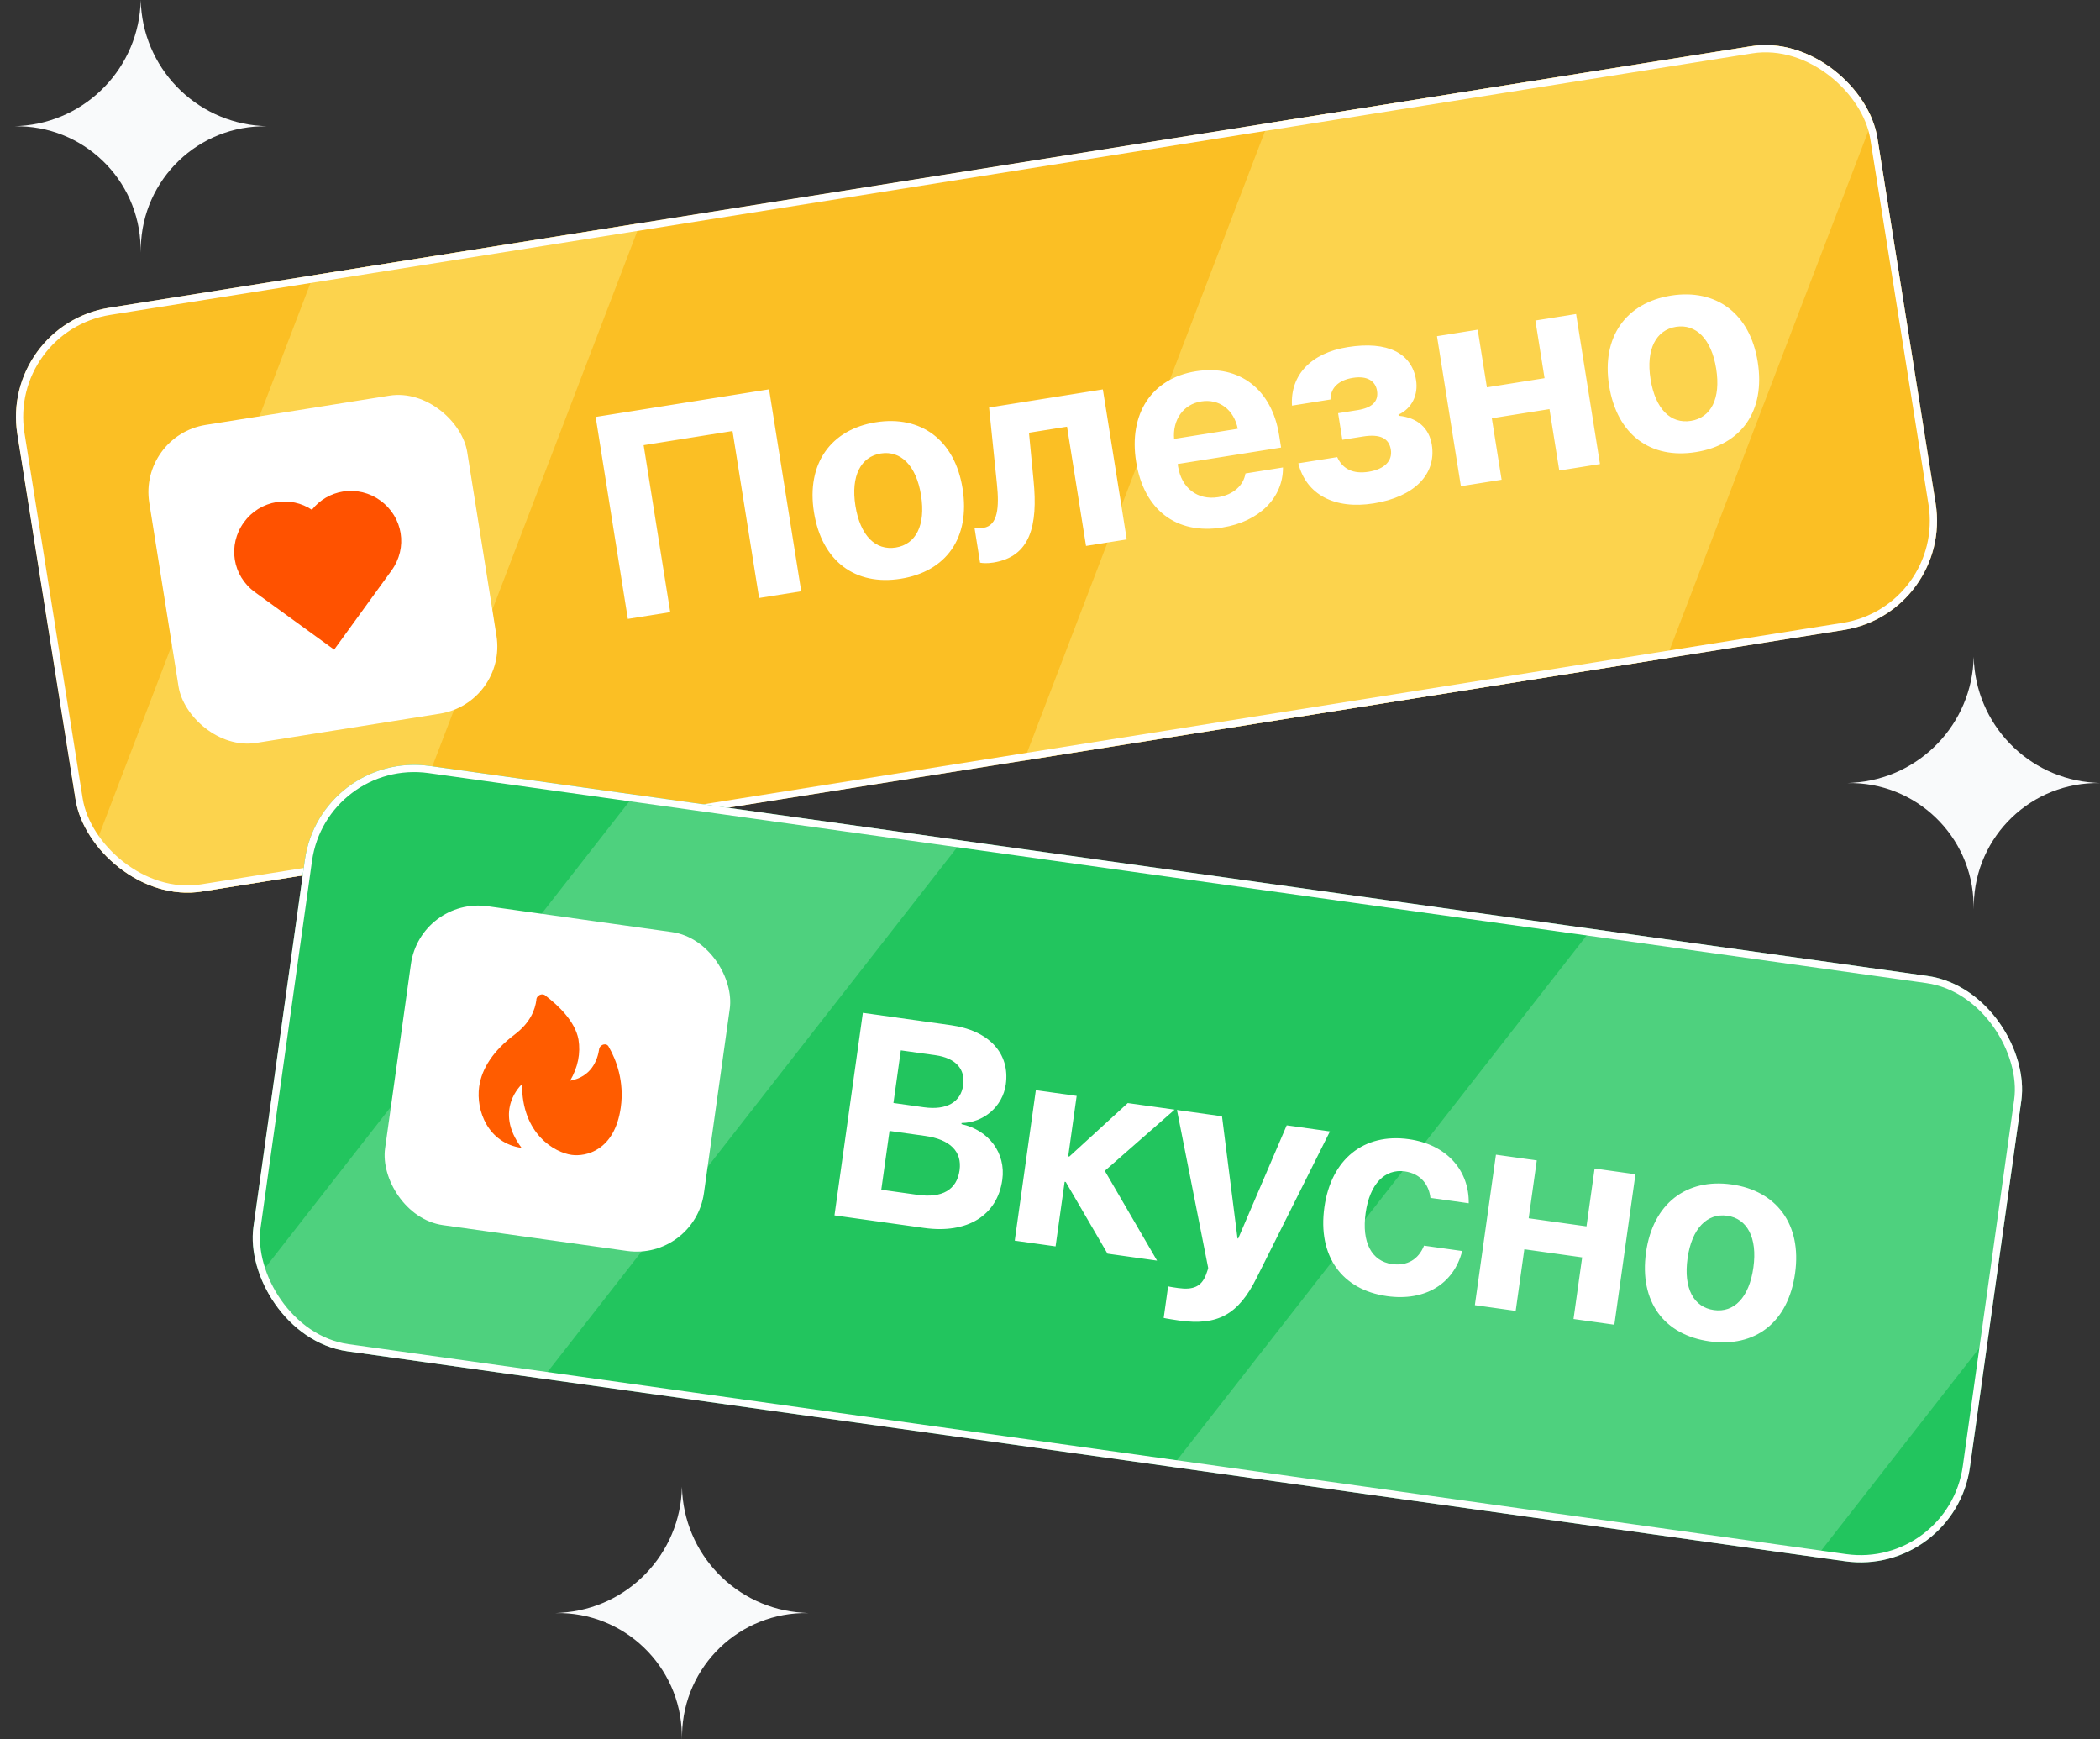
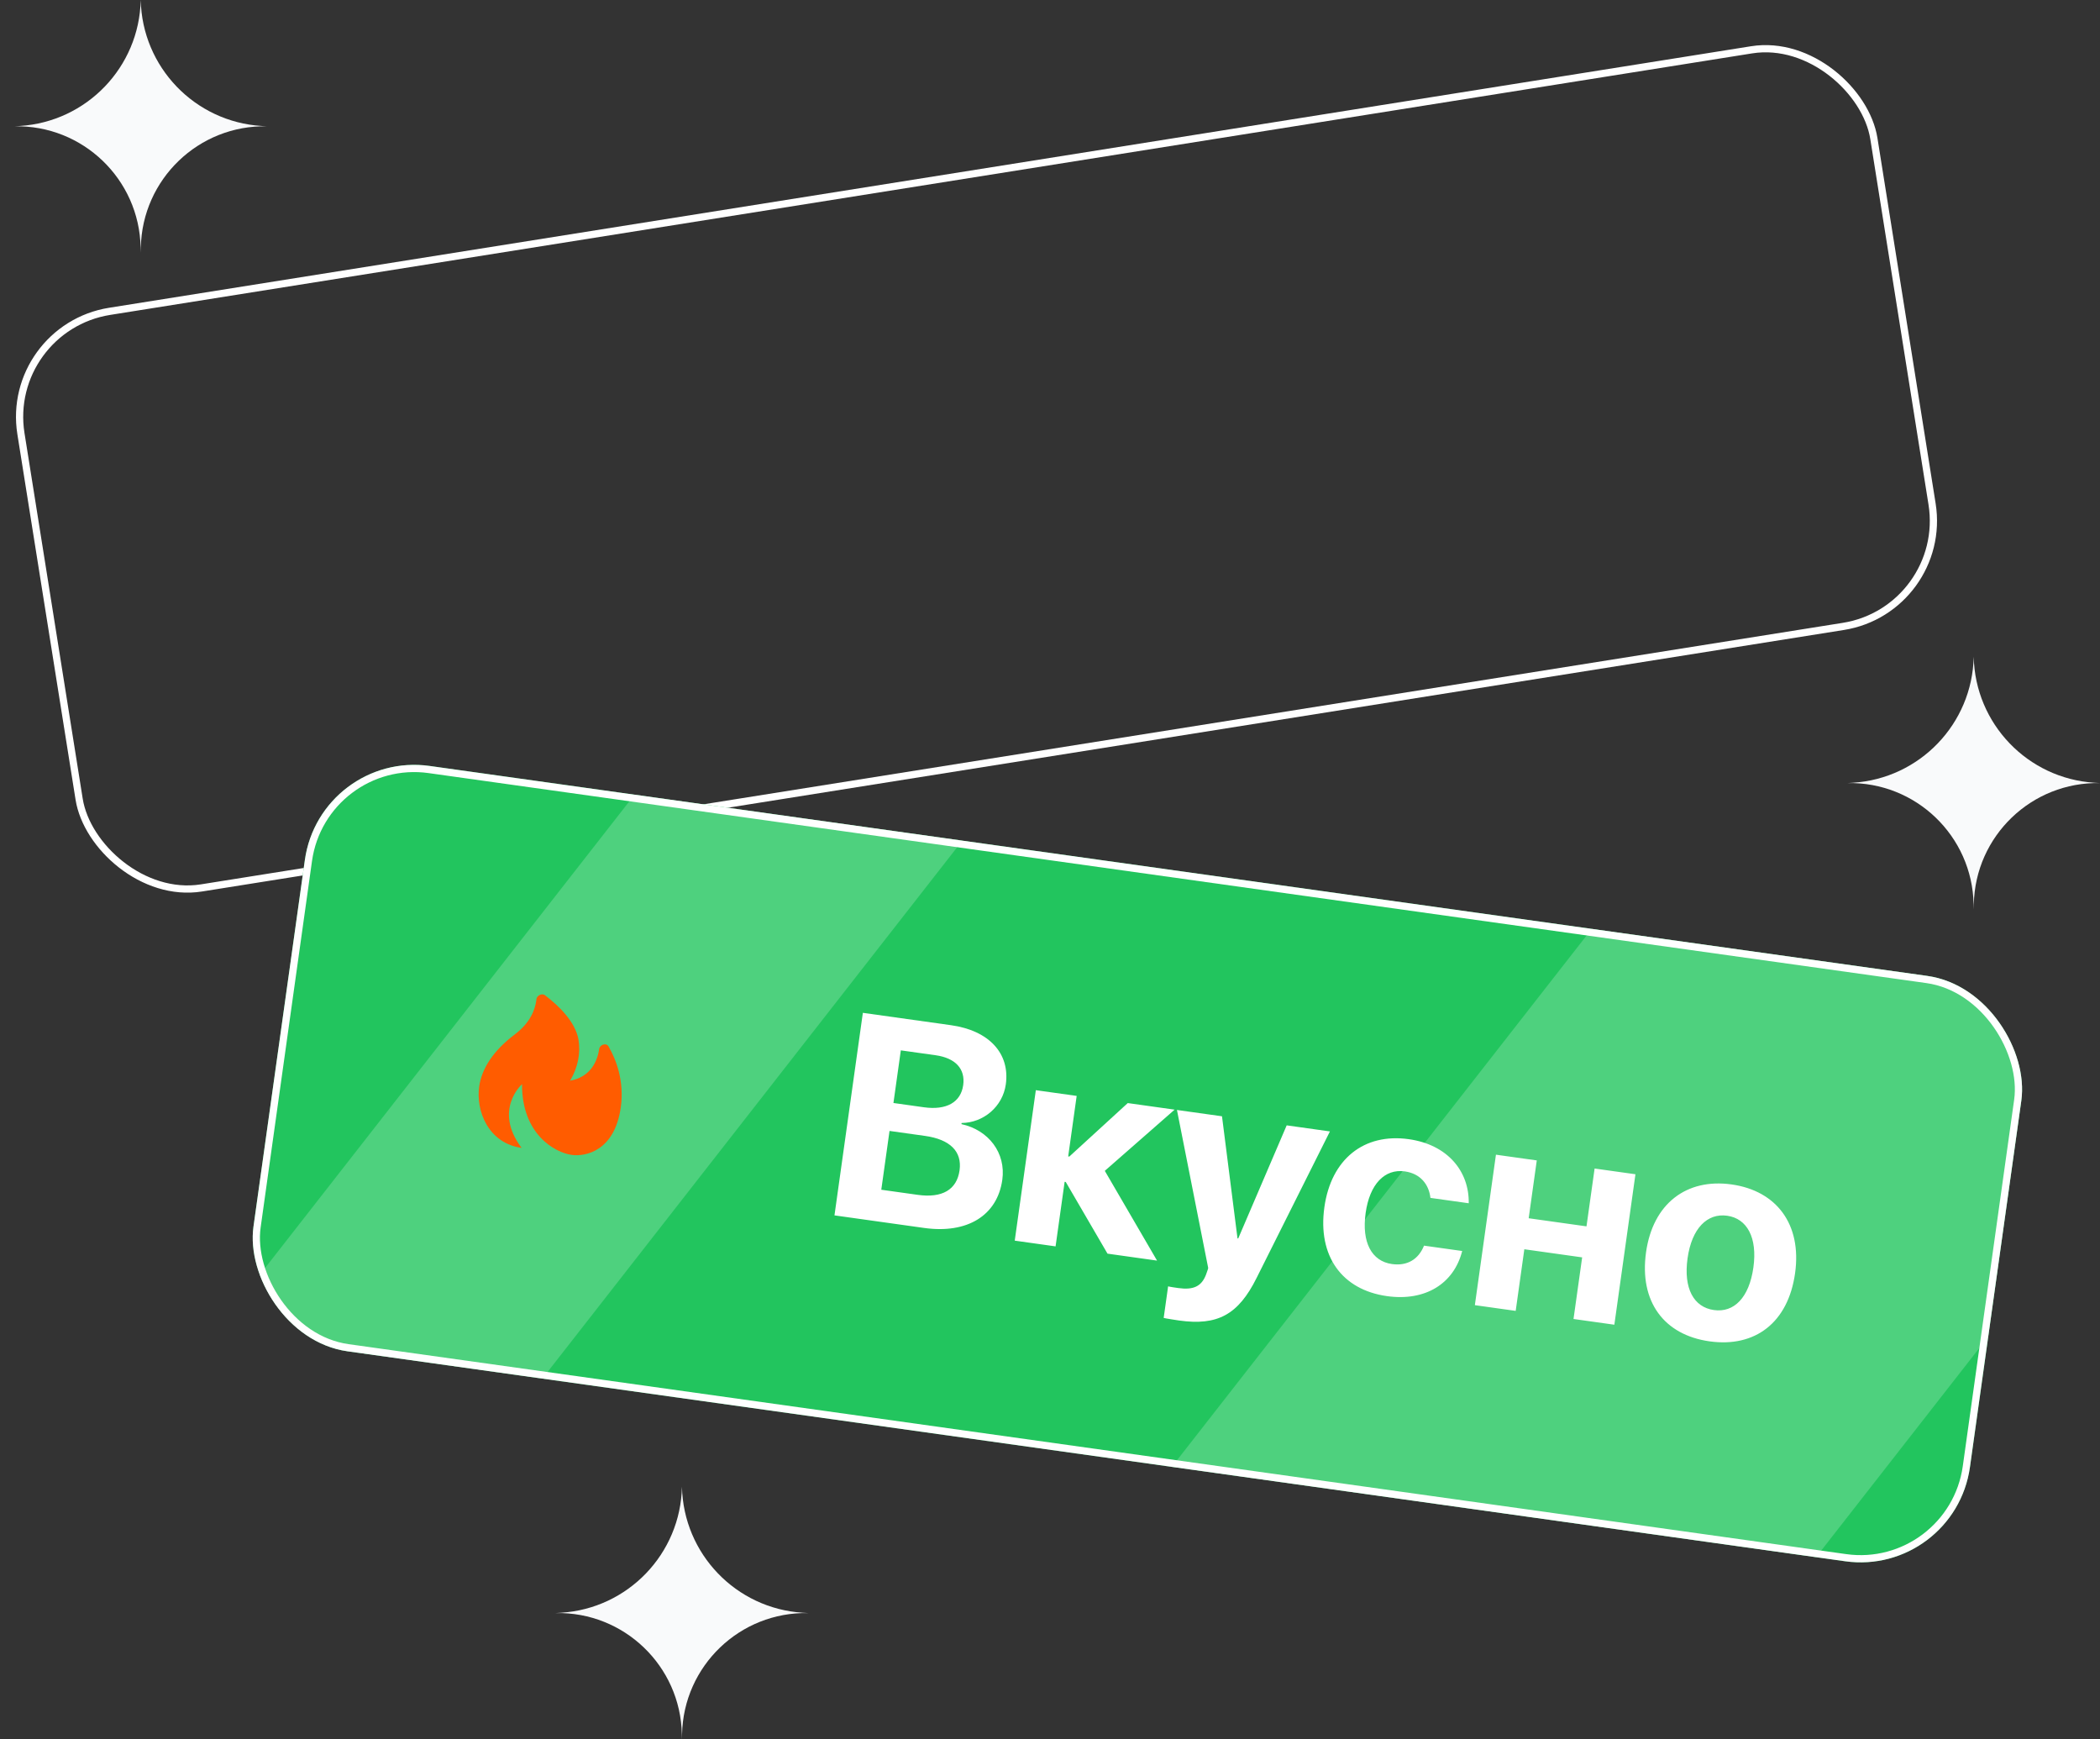
<svg xmlns="http://www.w3.org/2000/svg" width="291" height="241" viewBox="0 0 291 241" fill="none">
  <rect x="0" y="0" width="291" height="241" fill="#333333" stroke="none" />
  <g clip-path="url(#clip0_318_302)">
-     <rect y="45.051" width="261" height="81.897" rx="15.308" transform="rotate(-9.049 0 45.051)" fill="#FBBF24" />
    <rect x="68.087" y="-26.246" width="39.721" height="187.522" transform="rotate(20.951 68.087 -26.246)" fill="#FCD34D" />
    <rect x="200.364" y="-47.312" width="78.07" height="187.522" transform="rotate(20.951 200.364 -47.312)" fill="#FCD34D" />
-     <path d="M111.027 81.927L105.189 82.856L101.505 59.721L89.19 61.682L92.875 84.817L86.999 85.753L82.542 57.769L106.57 53.943L111.027 81.927ZM124.818 80.187C118.535 81.188 113.878 77.794 112.791 70.967C111.72 64.238 115.14 59.498 121.365 58.506C127.591 57.515 132.312 60.939 133.386 67.687C134.477 74.533 131.102 79.187 124.818 80.187ZM124.13 75.863C126.903 75.421 128.294 72.793 127.63 68.624C126.972 64.493 124.808 62.392 122.054 62.831C119.3 63.269 117.877 65.942 118.535 70.073C119.199 74.242 121.337 76.307 124.13 75.863ZM143.222 66.578C143.836 72.804 142.794 77.126 137.655 77.944C136.782 78.083 136.118 78.03 135.808 77.96L135.049 73.189C135.291 73.21 135.73 73.22 136.292 73.13C138.27 72.815 138.488 70.315 138.141 67.01L137.058 56.464L152.824 53.953L156.135 74.742L150.492 75.641L147.86 59.118L142.586 59.959L143.222 66.578ZM166.443 55.622C163.961 56.017 162.476 58.183 162.696 60.812L171.52 59.407C170.98 56.769 168.964 55.221 166.443 55.622ZM172.586 65.6L177.783 64.772C177.811 68.944 174.523 72.271 169.384 73.09C162.984 74.109 158.493 70.629 157.434 63.977C156.377 57.344 159.57 52.422 165.718 51.442C171.768 50.479 176.24 53.962 177.247 60.284L177.522 62.01L163.191 64.293L163.246 64.642C163.719 67.609 165.924 69.346 168.814 68.885C170.889 68.555 172.315 67.274 172.586 65.6ZM190.338 69.752C184.947 70.611 180.998 68.536 179.909 64.195L185.3 63.337C186.066 65.024 187.546 65.703 189.64 65.37C191.89 65.011 192.974 63.825 192.733 62.312C192.473 60.683 191.189 60.112 188.881 60.48L186.011 60.937L185.424 57.252L188.139 56.82C190.137 56.502 191.05 55.62 190.816 54.146C190.6 52.789 189.465 52.035 187.468 52.353C185.49 52.668 184.368 53.742 184.366 55.352L179.033 56.202C178.776 51.968 181.669 48.902 186.75 48.093C192.296 47.209 195.635 48.945 196.224 52.649C196.555 54.724 195.641 56.599 193.788 57.451L193.813 57.606C196.439 57.864 198.042 59.319 198.41 61.627C199.062 65.718 195.982 68.854 190.338 69.752ZM216.07 65.197L214.714 56.684L206.724 57.956L208.08 66.469L202.437 67.368L199.126 46.579L204.769 45.68L206.042 53.67L214.031 52.398L212.759 44.408L218.402 43.509L221.713 64.298L216.07 65.197ZM235.001 62.639C228.718 63.64 224.061 60.246 222.974 53.419C221.902 46.69 225.323 41.95 231.548 40.958C237.773 39.967 242.494 43.391 243.569 50.139C244.659 56.985 241.284 61.639 235.001 62.639ZM234.312 58.315C237.085 57.873 238.476 55.245 237.812 51.076C237.154 46.945 234.99 44.844 232.237 45.283C229.483 45.721 228.059 48.394 228.717 52.525C229.381 56.694 231.52 58.759 234.312 58.315Z" fill="white" />
    <rect x="19.202" y="60.355" width="44.616" height="44.616" rx="9.426" transform="rotate(-9.049 19.202 60.355)" fill="white" />
    <g clip-path="url(#clip1_318_302)">
-       <path d="M52.707 69.353C51.97 68.815 51.134 68.427 50.246 68.213C49.359 67.999 48.438 67.962 47.536 68.105C45.831 68.377 44.29 69.279 43.218 70.633C41.779 69.679 40.034 69.3 38.328 69.571C37.426 69.716 36.561 70.038 35.783 70.518C35.005 70.998 34.33 71.628 33.797 72.37C31.519 75.524 32.199 79.782 35.343 82.061L46.304 90.011L54.254 79.049C56.534 75.906 55.857 71.648 52.707 69.353Z" fill="#FF5200" />
-     </g>
+       </g>
  </g>
  <rect x="0.572" y="45.466" width="260" height="80.897" rx="14.808" transform="rotate(-9.049 0.572 45.466)" stroke="white" />
  <g clip-path="url(#clip2_318_302)">
    <rect x="44.37" y="104" width="240.177" height="81.897" rx="15.308" transform="rotate(7.98 44.37 104)" fill="#22C55E" />
    <rect x="130.351" y="55.77" width="39.721" height="187.522" transform="rotate(37.98 130.351 55.77)" fill="white" fill-opacity="0.2" />
    <rect x="262.998" y="74.363" width="78.07" height="187.522" transform="rotate(37.98 262.998 74.363)" fill="white" fill-opacity="0.2" />
    <path d="M128.061 170.139L115.634 168.397L119.568 140.334L131.781 142.046C137.051 142.785 139.978 145.952 139.376 150.25C138.945 153.322 136.29 155.568 133.252 155.598L133.23 155.753C137.001 156.579 139.412 159.753 138.891 163.467C138.198 168.407 134.051 170.978 128.061 170.139ZM124.828 145.533L123.805 152.826L128.025 153.418C131.156 153.856 133.139 152.726 133.472 150.354C133.788 148.098 132.393 146.594 129.651 146.209L124.828 145.533ZM122.121 164.844L127.177 165.553C130.561 166.027 132.59 164.845 132.967 162.161C133.335 159.536 131.645 157.871 128.183 157.386L123.263 156.696L122.121 164.844ZM153.094 162.226L160.334 174.663L153.469 173.7L147.683 163.768L147.528 163.746L146.273 172.692L140.614 171.898L143.537 151.051L149.196 151.844L148.021 160.226L148.177 160.248L156.275 152.837L162.77 153.747L153.094 162.226ZM163.384 182.963C163.19 182.935 161.423 182.668 161.253 182.604L161.867 178.229C162.036 178.292 163.067 178.437 163.281 178.467C165.362 178.758 166.485 178.242 167.106 176.643C167.117 176.565 167.448 175.759 167.42 175.676L163.091 153.792L169.334 154.667L171.483 171.586L171.58 171.599L178.299 155.924L184.289 156.764L174.125 177.072C171.586 182.169 168.713 183.71 163.384 182.963ZM203.526 166.718L198.217 165.974C198.004 164.1 196.825 162.606 194.666 162.303C191.866 161.911 189.797 164.08 189.238 168.066C188.669 172.131 190.067 174.746 192.887 175.141C195.006 175.438 196.567 174.487 197.329 172.591L202.618 173.333C201.467 177.871 197.494 180.328 192.204 179.586C185.942 178.709 182.572 174.032 183.521 167.265C184.453 160.614 188.99 156.967 195.213 157.839C200.58 158.592 203.595 162.266 203.526 166.718ZM218.044 182.753L219.241 174.216L211.229 173.092L210.032 181.63L204.373 180.836L207.295 159.989L212.954 160.782L211.831 168.795L219.843 169.918L220.967 161.905L226.626 162.699L223.703 183.546L218.044 182.753ZM236.894 185.851C230.593 184.968 227.135 180.359 228.094 173.513C229.04 166.765 233.699 163.234 239.942 164.109C246.185 164.985 249.696 169.641 248.747 176.409C247.785 183.273 243.195 186.735 236.894 185.851ZM237.502 181.515C240.283 181.904 242.383 179.799 242.969 175.618C243.549 171.476 242.096 168.833 239.334 168.446C236.573 168.059 234.429 170.198 233.848 174.34C233.262 178.521 234.702 181.122 237.502 181.515Z" fill="white" />
-     <rect x="58.248" y="124.256" width="44.616" height="44.616" rx="9.426" transform="rotate(7.98 58.248 124.256)" fill="white" />
-     <path d="M83.048 145.24C82.805 146.973 81.903 149.203 79.001 149.739C80.085 147.888 80.476 145.94 80.157 144.01C79.689 141.471 77.291 139.25 75.588 137.951C75.174 137.539 74.301 137.888 74.319 138.598C74.141 139.868 73.535 141.668 71.296 143.357C68.397 145.543 66.754 148.022 66.398 150.564C65.928 153.914 67.656 158.398 72.277 159.045C68.304 153.776 72.337 150.218 72.337 150.218C72.305 157.164 76.899 159.693 79.209 160.017C81.174 160.293 85.181 159.441 86.023 153.433C86.525 149.851 85.412 146.868 84.368 145.072C84.102 144.446 83.245 144.679 83.048 145.24Z" fill="#FF5C00" />
+     <path d="M83.048 145.24C82.805 146.973 81.903 149.203 79.001 149.739C80.085 147.888 80.476 145.94 80.157 144.01C79.689 141.471 77.291 139.25 75.588 137.951C75.174 137.539 74.301 137.888 74.319 138.598C74.141 139.868 73.535 141.668 71.296 143.357C68.397 145.543 66.754 148.022 66.398 150.564C65.928 153.914 67.656 158.398 72.277 159.045C68.304 153.776 72.337 150.218 72.337 150.218C72.305 157.164 76.899 159.693 79.209 160.017C81.174 160.293 85.181 159.441 86.023 153.433C86.525 149.851 85.412 146.868 84.368 145.072C84.102 144.446 83.245 144.679 83.048 145.24" fill="#FF5C00" />
  </g>
  <rect x="44.795" y="104.565" width="239.177" height="80.897" rx="14.808" transform="rotate(7.98 44.795 104.565)" stroke="white" />
  <path d="M256 108.5L256.735 108.455C266.011 107.881 273.3 100.292 273.5 91C273.7 100.292 280.989 107.881 290.265 108.455L291 108.5C281.533 108.305 273.701 115.826 273.514 125.293L273.5 126L273.486 125.293C273.299 115.826 265.467 108.305 256 108.5Z" fill="#F9FAFB" />
  <path d="M77 223.5L77.735 223.455C87.011 222.881 94.3 215.292 94.5 206C94.7 215.292 101.989 222.881 111.265 223.455L112 223.5C102.533 223.305 94.701 230.826 94.514 240.293L94.5 241L94.486 240.293C94.299 230.826 86.468 223.305 77 223.5Z" fill="#F9FAFB" />
  <path d="M2 17.5L2.735 17.455C12.011 16.881 19.3 9.292 19.5 0C19.7 9.292 26.988 16.881 36.265 17.455L37 17.5C27.532 17.305 19.701 24.826 19.514 34.293L19.5 35L19.486 34.293C19.299 24.826 11.467 17.305 2 17.5Z" fill="#F9FAFB" />
  <defs>
    <clipPath id="clip0_318_302">
-       <rect y="45.051" width="261" height="81.897" rx="15.308" transform="rotate(-9.049 0 45.051)" fill="white" />
-     </clipPath>
+       </clipPath>
    <clipPath id="clip1_318_302">
      <rect width="28" height="28" fill="white" transform="translate(28.549 67.541) rotate(-9.049)" />
    </clipPath>
    <clipPath id="clip2_318_302">
      <rect x="44.37" y="104" width="240.177" height="81.897" rx="15.308" transform="rotate(7.98 44.37 104)" fill="white" />
    </clipPath>
  </defs>
</svg>